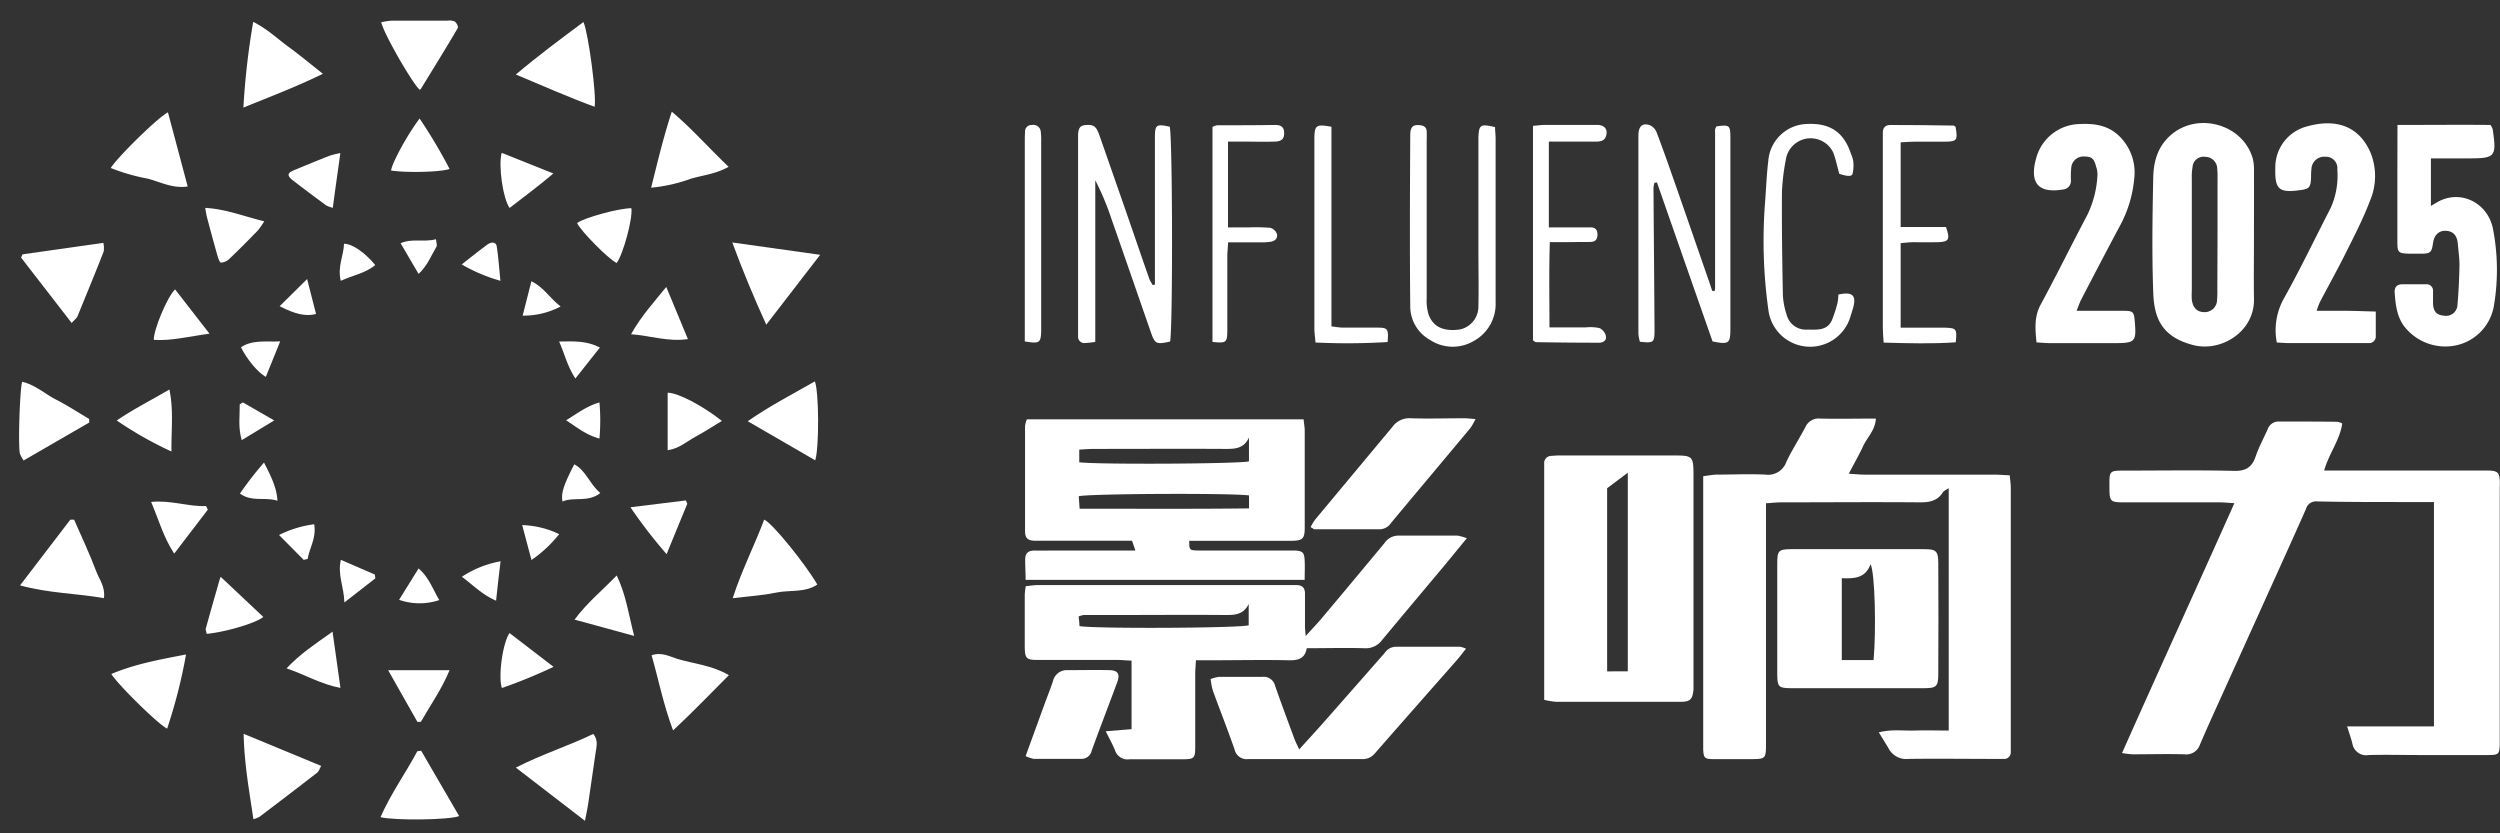
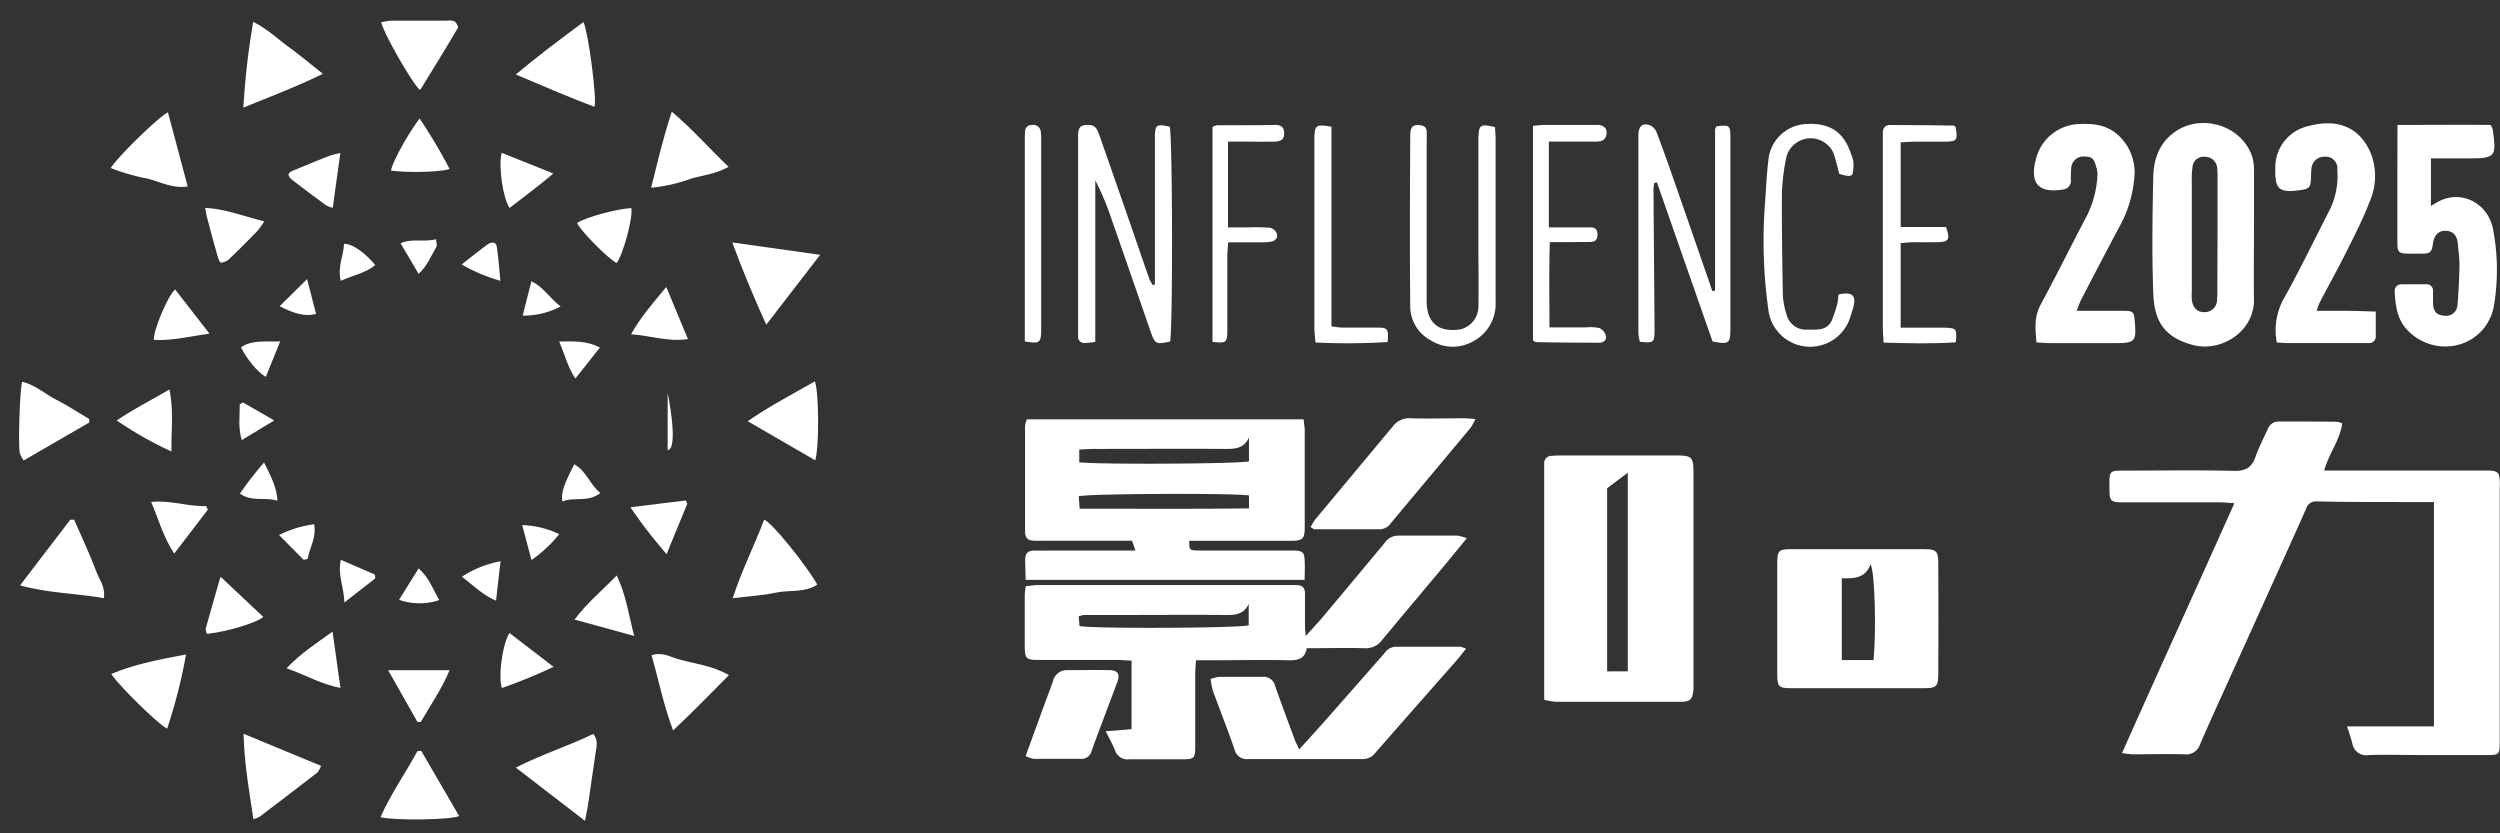
<svg xmlns="http://www.w3.org/2000/svg" id="图层_1" data-name="图层 1" viewBox="0 0 483.78 161.19">
  <rect x="0" y="0" width="483.78" height="161.19" fill="#333333" stroke="none" />
  <defs>
    <style>.cls-1{fill:#fff;}</style>
  </defs>
  <path class="cls-1" d="M454.2,140.57H471V97.15h-6.33c-5.44,0-10.88,0-16.31-.12a2,2,0,0,0-2.13,1.47c-1.61,3.64-3.25,7.28-4.89,10.91q-6.25,13.83-12.52,27.67c-1.05,2.32-2.09,4.64-3.1,7a2.79,2.79,0,0,1-3,1.89c-3.36-.1-6.72,0-10.08,0a19.3,19.3,0,0,1-2-.25c7.19-16.15,14.44-32,21.74-48.35-1.21-.07-2-.15-2.89-.16-6.08,0-12.16,0-18.23,0-3,0-3.06-.1-3.06-3.17V93.5c0-2.27.17-2.43,2.5-2.43,7.2,0,14.4-.12,21.59.05,2.31.06,3.49-.69,4.21-2.8.62-1.81,1.54-3.5,2.32-5.25a2.23,2.23,0,0,1,2.22-1.5c3.76,0,7.51,0,11.27.05a3.87,3.87,0,0,1,.94.32c-.45,3.23-2.59,5.85-3.5,9.12h30.36c.56,0,1.12,0,1.68,0,1.51.1,1.82.4,1.94,1.84.05.56,0,1.12,0,1.68v48.23c0,.4,0,.8,0,1.2-.06,1.88-.19,2.08-2.08,2.1-4.47,0-8.95,0-13.43,0-3.28,0-6.56-.09-9.84,0a2.71,2.71,0,0,1-3.16-2.18C455,143,454.66,142.05,454.2,140.57Z" />
-   <path class="cls-1" d="M363.57,141.72c2.54-.64,4.76-.28,6.95-.35s4.29,0,6.58,0V94.47c-.46.32-.93.48-1.14.81-1,1.6-2.52,1.94-4.34,1.93-9-.08-17.92,0-26.88,0-.93,0-1.87.11-3,.18v46.27c0,3.23,0,3.23-3.15,3.24-2.32,0-4.64,0-7,0-1.75,0-1.93-.25-2-1.93,0-.48,0-1,0-1.44V92.15c1-.12,1.85-.3,2.69-.31,3.11,0,6.24-.15,9.35,0a3.73,3.73,0,0,0,4.06-2.49c1.09-2.3,2.5-4.45,3.68-6.72A2.8,2.8,0,0,1,352.22,81c3.5.08,7,0,10.79,0-.15,2.29-1.68,3.63-2.45,5.29s-1.73,3.34-2.8,5.38c1.27.08,2.19.18,3.1.18h25c.94,0,1.88.08,3.05.13.08.92.2,1.69.2,2.45q0,24.84,0,49.68c0,.48,0,1,0,1.44a1.27,1.27,0,0,1-1.4,1.31q-.72,0-1.44,0c-5.68,0-11.36-.08-17,0a3.85,3.85,0,0,1-3.87-2.16Z" />
  <path class="cls-1" d="M198.71,81.14h53.55c.08.84.22,1.53.22,2.22q0,9.36,0,18.71c0,2.13-.37,2.56-2.5,2.58-6.61,0-13.23,0-19.85,0,0,1.78,0,1.86,1.87,1.88,5,0,9.91,0,14.87,0,1.2,0,2.4,0,3.6,0,1.64.08,1.93.36,2,2,.06,1.17,0,2.34,0,3.68h-54c0-1.39-.1-2.71-.08-4s.73-1.69,1.88-1.67,2.08,0,3.12,0h16.33l-.66-1.9c-6.42,0-12.56,0-18.7,0-1.46,0-2-.5-2-1.85,0-6.79,0-13.59,0-20.38A5.64,5.64,0,0,1,198.71,81.14Zm10.14,8.32c3.82.46,31.07.3,32.84-.18V84.66c-1,2.25-2.86,2.22-4.83,2.21-8.4-.05-16.8,0-25.19,0-.93,0-1.86.08-2.82.13Zm32.85,6.41c-3.32-.47-31.06-.35-32.95.16l.17,2.41c11,0,21.86.07,32.78-.06Z" />
  <path class="cls-1" d="M283.85,104.15c-1.65,2-3,3.67-4.36,5.31-4,4.78-8,9.53-12,14.34a3.91,3.91,0,0,1-3.46,1.64c-3.67-.11-7.35,0-11.16,0-.33,2-1.64,2.37-3.45,2.33-5-.11-10.07,0-15.11,0h-2.88c-.05,1-.14,1.86-.14,2.7,0,4.64,0,9.28,0,13.91,0,2.41-.15,2.54-2.62,2.55-3.36,0-6.72,0-10.08,0a2.56,2.56,0,0,1-2.81-1.7c-.46-1.16-1.09-2.26-1.81-3.72l5-.41V127.83c-.93,0-1.79-.12-2.64-.12-5.12,0-10.24,0-15.35,0-2.39,0-2.65-.24-2.68-2.58,0-3.36,0-6.72,0-10.08a14.64,14.64,0,0,1,.2-1.62c.83-.08,1.59-.21,2.35-.21H249.8c.32,0,.64,0,1,0,1.2,0,1.75.5,1.73,1.73,0,2.07,0,4.15,0,6.23,0,.45.06.89.13,1.9,1.18-1.29,2-2.17,2.84-3.12q6.24-7.42,12.44-14.9a3.19,3.19,0,0,1,2.61-1.41c3.84,0,7.68,0,11.51,0A11.07,11.07,0,0,1,283.85,104.15Zm-75,17c3,.55,31.1.4,32.79-.15v-4.14c-1,2.11-2.71,2.17-4.63,2.15-6.94-.06-13.89,0-20.83,0-2.15,0-4.31,0-6.46,0a4,4,0,0,0-1,.29C208.83,120,208.86,120.55,208.89,121.12Z" />
  <path class="cls-1" d="M298.82,135.43v-2.74q0-20.73,0-41.47c0-.48,0-1,0-1.44a1.39,1.39,0,0,1,1.44-1.56,17.1,17.1,0,0,1,2.15-.08H324c3.55,0,3.71.16,3.71,3.85q0,10.55,0,21.1,0,9.23,0,18.46c0,.64,0,1.28,0,1.91-.2,1.92-.63,2.34-2.56,2.35q-12,0-24,0A15.74,15.74,0,0,1,298.82,135.43ZM315,129.91V91.48c-1.35,1-2.57,1.94-4,3v35.44Z" />
  <path class="cls-1" d="M359.46,106.27c4.32,0,8.63,0,12.94,0,2.26,0,2.67.38,2.68,2.66q.06,10.78,0,21.57c0,2.31-.4,2.67-2.65,2.67q-12.94,0-25.89,0c-2.34,0-2.61-.29-2.62-2.65q0-10.78,0-21.57c0-2.37.28-2.66,2.6-2.68C350.83,106.25,355.15,106.27,359.46,106.27Zm3.1,21.46c.52-5.81.28-16.76-.58-18.56-1,2.75-3.19,2.82-5.57,2.72v15.84Z" />
  <path class="cls-1" d="M436.17,45.66c0,4.08-.06,8.16,0,12.24.12,6.22-6.3,10.3-11.78,8.87-6.15-1.6-7.53-5.3-7.71-10.13-.27-7.43-.16-14.88,0-22.31.06-3.16.92-6.13,3.56-8.33,5.23-4.35,13.73-1.92,15.67,4.58a9,9,0,0,1,.26,2.6C436.19,37.34,436.17,41.5,436.17,45.66Zm-7.05-.32V34.56a15.12,15.12,0,0,0-.06-1.91,2.33,2.33,0,0,0-2.29-2.3,2.14,2.14,0,0,0-2.49,2,11,11,0,0,0-.14,2.15q0,10.89,0,21.79a13.42,13.42,0,0,0,0,1.68c.2,1.61,1.05,2.44,2.43,2.43a2.38,2.38,0,0,0,2.46-2.4,15.18,15.18,0,0,0,.05-1.91Z" />
  <path class="cls-1" d="M463.94,24.18c6.31,0,12.26-.06,18,0a3.77,3.77,0,0,1,.42.8c.79,5.42.57,5.67-4.88,5.67h-7.07v9.21c.54-.32,1-.61,1.44-.85,4.41-2.38,9.76.29,10.63,5.59a41.65,41.65,0,0,1,.13,14.52,9.43,9.43,0,0,1-7.75,7.79,10.09,10.09,0,0,1-9.71-3.88c-1.35-1.91-1.58-4.13-1.75-6.36-.08-1.07.4-1.67,1.53-1.66,1.52,0,3,0,4.55,0a1.24,1.24,0,0,1,1.34,1.36c0,.8,0,1.6,0,2.39.08,1.55.7,2.21,2.14,2.33a2.21,2.21,0,0,0,2.58-1.94c.23-2.62.35-5.25.4-7.88,0-1.35-.21-2.7-.31-4-.13-1.65-.85-2.5-2.23-2.6s-2.34.71-2.59,2.42-.46,2-2.26,2c-.8,0-1.6,0-2.4,0-2-.06-2.22-.21-2.23-2.2,0-4.48,0-8.95,0-13.43Z" />
  <path class="cls-1" d="M283.69,125.53c-.74.92-1.24,1.61-1.8,2.24-5.28,6-10.58,12-15.82,18a3,3,0,0,1-2.47,1.12q-11,0-22.05,0a2.39,2.39,0,0,1-2.64-1.84c-1.33-3.83-2.82-7.6-4.21-11.4a14.64,14.64,0,0,1-.43-2.24,7.18,7.18,0,0,1,1.61-.43c2.79,0,5.59,0,8.39,0a2.27,2.27,0,0,1,2.48,1.74c1.2,3.45,2.49,6.87,3.75,10.3.21.56.5,1.1.91,2,1.7-1.88,3.2-3.5,4.66-5.15q5.94-6.74,11.86-13.49a2.68,2.68,0,0,1,2.17-1.23c4.15,0,8.3,0,12.46,0A5.49,5.49,0,0,1,283.69,125.53Z" />
  <path class="cls-1" d="M440.59,66.28A12.55,12.55,0,0,1,442,57.69c3.18-5.7,6-11.6,9-17.42a15.18,15.18,0,0,0,1.3-7.45,2.22,2.22,0,0,0-2.3-2.49,2.48,2.48,0,0,0-2.71,2.41c-.09.63-.05,1.28-.09,1.92-.1,1.6-.38,1.9-2,2.12-4.19.59-5-.09-4.9-4.24a8.18,8.18,0,0,1,6.22-8.1c5.62-1.56,10.09,0,12.28,5.28a12.16,12.16,0,0,1-.16,9.09c-1.35,3.56-3.13,7-4.83,10.39-1.57,3.14-3.28,6.2-4.91,9.31a15.27,15.27,0,0,0-.6,1.64c2.07,0,3.88,0,5.69,0s3.62.09,5.75.14c0,1.79,0,3.29,0,4.78a1.27,1.27,0,0,1-1.39,1.32c-.56,0-1.12,0-1.68,0-4.48,0-8.95,0-13.43,0C442.42,66.41,441.56,66.33,440.59,66.28Z" />
  <path class="cls-1" d="M401.84,60.15h3.3c2,0,4,0,6,0,1.6,0,1.8.29,1.94,1.79.38,4.25.19,4.46-4.08,4.46-4.07,0-8.15,0-12.23,0-.86,0-1.71-.09-2.68-.14-.26-2.65-.46-5,.82-7.35,3.12-5.75,6-11.64,9.06-17.41a19.83,19.83,0,0,0,1.92-7.82,4.37,4.37,0,0,0-.26-1.4c-.4-1.65-.88-2-2.44-2a2.36,2.36,0,0,0-2.38,2.2,17.45,17.45,0,0,0-.06,2.4,1.67,1.67,0,0,1-1.56,1.79,4.11,4.11,0,0,1-.47.07c-4.46.58-6-1.53-4.67-6.22A8.91,8.91,0,0,1,402.51,24c2.71-.13,5.27.22,7.38,2.14A9.8,9.8,0,0,1,413,34.54a23.52,23.52,0,0,1-2.85,9.31c-2.52,4.72-5,9.47-7.46,14.21C402.42,58.61,402.23,59.2,401.84,60.15Z" />
  <path class="cls-1" d="M223.49,55.06v-27c0-.48,0-1,0-1.44,0-2.49.28-2.67,2.86-2.1.56,1.88.62,39.3.07,41.58-2.7.58-2.92.48-3.73-1.85-2.54-7.29-5.05-14.58-7.6-21.86a51.9,51.9,0,0,0-3.14-7.5V66.16a19.58,19.58,0,0,1-1.95.22,1.21,1.21,0,0,1-1.38-1.29q0-.84,0-1.68v-36c0-.48,0-1,0-1.44.07-.82.21-1.63,1.26-1.75s1.94-.1,2.47,1a9.74,9.74,0,0,1,.45,1.1q2.6,7.44,5.19,14.88c1.48,4.27,2.94,8.56,4.44,12.83a7.24,7.24,0,0,0,.65,1.14Z" />
  <path class="cls-1" d="M332.16,24.46c2.47-.35,2.67-.23,2.69,2,0,5.35,0,10.71,0,16.06,0,7,0,14.07,0,21.1,0,2.87-.3,3.08-3.45,2.45-3.57-10.19-7.17-20.48-10.76-30.77l-.49.07a5.4,5.4,0,0,0-.18,1c.06,9.18.15,18.37.2,27.55,0,2.39-.17,2.5-2.83,2.21a8.18,8.18,0,0,1-.29-1.52q0-19.19,0-38.36c0-1.83.77-2.54,2.27-2a2.59,2.59,0,0,1,1.3,1.48c1.14,3,2.2,6,3.25,9,2.15,6.15,4.27,12.3,6.41,18.46.36,1,.72,2.09,1.05,3.08a1.94,1.94,0,0,0,.33.06c.06,0,.16-.07.17-.12a1.84,1.84,0,0,0,.06-.47q0-15,0-30a3.57,3.57,0,0,1,0-.47,2,2,0,0,1,0-.24,2.09,2.09,0,0,1,.08-.23Z" />
  <path class="cls-1" d="M253.62,102a10.61,10.61,0,0,1,.88-1.46c5-6,10-12,15-18A4,4,0,0,1,273,80.94c3.43.11,6.86,0,10.29,0,.63,0,1.25.08,2.23.15a10.59,10.59,0,0,1-1,1.76c-5.11,6.13-10.24,12.23-15.35,18.36a2.66,2.66,0,0,1-2.18,1.21c-4.23,0-8.46,0-12.69,0C254.23,102.41,254.09,102.27,253.62,102Z" />
  <path class="cls-1" d="M289.31,24.59c0,.79.11,1.5.11,2.21q0,15.83,0,31.65A8.16,8.16,0,0,1,285.16,66a8,8,0,0,1-8.43-.22,7.42,7.42,0,0,1-3.83-6.51c-.11-11-.06-22.06,0-33.09,0-1.65.54-2.11,1.93-1.95.74.09,1.21.41,1.25,1.18s0,1.28,0,1.92q0,15.23,0,30.45a9.18,9.18,0,0,0,.36,3.06c.88,2.45,2.95,3.36,6.09,2.91a4.53,4.53,0,0,0,3.56-4.5c.08-3.67,0-7.35,0-11V28.06c0-.48,0-1,0-1.44C286.19,24.13,286.45,23.94,289.31,24.59Z" />
  <path class="cls-1" d="M378.43,24.55c.44,2.63.3,2.84-2.17,2.87-2,0-4,0-6,0-.78,0-1.55.08-2.46.13V43.93h8.77c.85,2.4.58,2.87-1.54,2.94-1.6.05-3.2,0-4.8,0-.77,0-1.54.11-2.43.18V63.41h6.69c.63,0,1.27,0,1.91,0,2.2.07,2.33.24,2.06,2.83-4.55.32-9.13.19-13.95.06-.06-1-.16-1.87-.16-2.73q0-18.21,0-36.44c0-.47,0-.95,0-1.43,0-1,.48-1.52,1.46-1.51q6.1,0,12.21.11C378.17,24.31,378.3,24.46,378.43,24.55Z" />
  <path class="cls-1" d="M296.65,24.35c.93-.07,1.63-.18,2.33-.18,3.36,0,6.72,0,10.08,0,1.48,0,2.11.9,1.73,2.15-.3.95-1.09,1.07-1.92,1.08h-9.15V44h3.81c1.44,0,2.88,0,4.32,0,.88,0,1.28.5,1.28,1.38s-.36,1.39-1.24,1.43c-1.36.05-2.72,0-4.08.05h-3.9c-.18,5.53-.07,10.83-.07,16.49l7.1,0a8.05,8.05,0,0,1,2.61.15,2.3,2.3,0,0,1,1.21,1.51c.18.84-.48,1.31-1.32,1.31q-6.12,0-12.23-.11c-.13,0-.26-.16-.56-.34Z" />
  <path class="cls-1" d="M355.75,57c2.7-.6,3.51.15,2.87,2.51-.17.62-.38,1.22-.56,1.83a8.14,8.14,0,0,1-15.79-.91,96.1,96.1,0,0,1-.71-21.24c.21-2.69.3-5.4.63-8.09a7.71,7.71,0,0,1,7-7.08c4.79-.37,7.57,1.42,9,5.76a6.3,6.3,0,0,1,.43,1.36,7.18,7.18,0,0,1-.13,2.5c-.2.57-1,.49-2.57,0-.39-1.4-.67-2.81-1.17-4.13a4.85,4.85,0,0,0-9.08.94,42.51,42.51,0,0,0-.84,6.62c-.05,6.71.05,13.42.18,20.14a14.76,14.76,0,0,0,.74,3.74,3.83,3.83,0,0,0,4,2.83c1.84,0,3.8.28,4.76-1.84a26.4,26.4,0,0,0,1.09-3.4A13.39,13.39,0,0,0,355.75,57Z" />
  <path class="cls-1" d="M198.47,146.31l3.64-10c.55-1.5,1.15-3,1.65-4.48a2.73,2.73,0,0,1,2.78-2.15c2.71,0,5.43-.06,8.15,0,1.68.05,2.09.77,1.5,2.36-1.63,4.41-3.33,8.79-4.93,13.21a2,2,0,0,1-2.06,1.6c-3,0-6.07,0-9.11,0A6,6,0,0,1,198.47,146.31Z" />
  <path class="cls-1" d="M234.63,66.17V24.57a2.88,2.88,0,0,1,.89-.33c3.76,0,7.51,0,11.27-.06,1,0,1.69.35,1.71,1.5s-.42,1.67-1.78,1.72c-2.15.07-4.31,0-6.47,0h-2.62V44h4.13a34.47,34.47,0,0,1,4.07.09,1.87,1.87,0,0,1,1.25,1.13c.26.8-.31,1.4-1.1,1.55a11,11,0,0,1-2.15.12h-6.17c-.07,1.13-.16,2-.16,2.83,0,4.79,0,9.58,0,14.38C237.46,66.31,237.27,66.43,234.63,66.17Z" />
  <path class="cls-1" d="M257.65,24.53V63.16c.85.1,1.53.23,2.21.24,2.24,0,4.48,0,6.72,0,2,0,2.14.27,1.94,2.79a129.36,129.36,0,0,1-13.95.09c-.09-1-.22-1.88-.22-2.73q0-18.22,0-36.46c0-.16,0-.32,0-.48C254.41,24.23,254.71,24,257.65,24.53Z" />
  <path class="cls-1" d="M198.31,66.07V27.44c0-.64,0-1.28.05-1.92a1.24,1.24,0,0,1,1.35-1.33,1.43,1.43,0,0,1,1.69,1.29,13.64,13.64,0,0,1,.08,1.92V64.05C201.41,66.37,201.18,66.54,198.31,66.07Z" />
  <path class="cls-1" d="M147.88,100.55c1.58.67,8,8.62,10.28,12.57-2.44,1.63-5.33,1-8,1.56s-5.29.7-8.37,1.08C143.55,110.3,146,105.55,147.88,100.55Z" />
  <path class="cls-1" d="M148.28,62.83c-2.45-5.4-4.54-10.39-6.57-15.91l17,2.39C155.07,54,151.82,58.24,148.28,62.83Z" />
  <path class="cls-1" d="M113.2,158.84l-13.38-10.3c5.16-2.64,10.22-4.2,15-6.52,1,1.25.6,2.5.42,3.74-.49,3.31-.95,6.62-1.44,9.93C113.66,156.59,113.46,157.49,113.2,158.84Z" />
-   <path class="cls-1" d="M4.35,49.22,20,47a4.52,4.52,0,0,1,.07,1.65C18.44,52.84,16.71,57,15,61.2c-.17.4-.6.7-1.13,1.3L4.08,49.85Z" />
  <path class="cls-1" d="M112.9,4.26c.95,2,2.59,14.42,2.16,16.4-5-1.83-9.88-4-15.24-6.24C104.28,10.66,108.57,7.49,112.9,4.26Z" />
  <path class="cls-1" d="M47.1,20.82A145.74,145.74,0,0,1,49,4.23c2.73,1.37,4.67,3.26,6.81,4.82s4.24,3.3,6.67,5.23C57.34,16.8,52.36,18.68,47.1,20.82Z" />
  <path class="cls-1" d="M47.15,142l15,6.21c-.3.54-.42,1-.73,1.28q-5.58,4.32-11.2,8.57a6.44,6.44,0,0,1-1.18.47C48.22,153,47.26,147.74,47.15,142Z" />
  <path class="cls-1" d="M14.34,100.56c1.45,3.32,3,6.59,4.28,10,.58,1.57,1.8,3,1.49,5.19-5.3-.94-10.65-.93-16.23-2.47,3.41-4.45,6.57-8.58,9.72-12.71Z" />
  <path class="cls-1" d="M73.78,4.3a14.42,14.42,0,0,1,2-.3C79.41,4,83,4,86.6,4A2.6,2.6,0,0,1,88,4.16c.34.25.73,1,.59,1.26-2.34,4-4.77,7.9-7.18,11.83,0,.06-.14.07-.21.1C79.77,16.09,74.18,6.39,73.78,4.3Z" />
  <path class="cls-1" d="M17.27,81.76,4.57,89.11a6.2,6.2,0,0,1-.73-1.36c-.35-1.88,0-12.28.44-13.87,2.51.57,4.42,2.35,6.61,3.47s4.24,2.47,6.36,3.72Z" />
  <path class="cls-1" d="M32.5,21.74c1.29,4.83,2.52,9.47,3.82,14.35-2.93.43-5.29-.89-7.74-1.52a38.49,38.49,0,0,1-7.15-2.06C22.85,30.27,30.67,22.63,32.5,21.74Z" />
  <path class="cls-1" d="M141.05,130.65c-3.75,3.75-7,7.16-10.8,10.69-1.88-5-2.8-9.79-4.16-14.54,1.95-.68,3.53.26,5,.71C134.31,128.46,137.75,128.73,141.05,130.65Z" />
  <path class="cls-1" d="M36,126.65A100.79,100.79,0,0,1,32.34,141c-1.68-.81-9.31-8.27-10.8-10.57C26.18,128.47,31,127.61,36,126.65Z" />
  <path class="cls-1" d="M157.76,89.08l-13.07-7.57c4.44-3.07,8.75-5.27,13-7.71C158.48,75.85,158.54,86.52,157.76,89.08Z" />
  <path class="cls-1" d="M126,36.32c1.26-5,2.35-9.67,4-14.71,4,3.38,7.18,7.05,11,10.67-2.49,1.4-5,1.62-7.32,2.31A30.76,30.76,0,0,1,126,36.32Z" />
  <path class="cls-1" d="M81.5,145.28q3.68,6.3,7.35,12.64c-1.79.76-12.51.89-15.22.21,2-4.54,4.84-8.49,7.13-12.76Z" />
-   <path class="cls-1" d="M129.2,87.12V76c1.86-.06,6.8,2.51,10.49,5.45-1.75,1.06-3.38,2.13-5.09,3.05S131.42,86.82,129.2,87.12Z" />
+   <path class="cls-1" d="M129.2,87.12V76S131.42,86.82,129.2,87.12Z" />
  <path class="cls-1" d="M51.13,42.82a14.81,14.81,0,0,1-1.2,1.74c-1.83,1.89-3.68,3.76-5.58,5.57a2.6,2.6,0,0,1-1.6.69c-.22,0-.53-.84-.67-1.34-.69-2.44-1.35-4.88-2-7.33-.14-.52-.21-1-.37-1.92C43.74,40.44,47.21,41.89,51.13,42.82Z" />
  <path class="cls-1" d="M111.18,119.9c2.45-3.29,5.32-5.6,8.16-8.54,1.82,3.77,2.3,7.55,3.38,11.7Z" />
  <path class="cls-1" d="M119.33,50.9c-1.7-.87-6.92-6.16-7.66-7.75,1.5-1.06,8.13-2.86,10.51-2.86C122.48,42.23,120.61,49.17,119.33,50.9Z" />
  <path class="cls-1" d="M40,122.66c-.08-.46-.25-.79-.17-1.06.86-3.13,1.76-6.24,2.65-9.36a3.73,3.73,0,0,1,.23-.61l8.24,7.75C49.7,120.51,43.75,122.3,40,122.66Z" />
  <path class="cls-1" d="M75.11,129.69H87c-1.56,3.74-3.72,6.77-5.56,10l-.67,0Z" />
  <path class="cls-1" d="M81.2,22.94A99.64,99.64,0,0,1,87,32.7c-1.92.63-8.39.75-11.32.3C75.83,31.59,78.78,26.13,81.2,22.94Z" />
  <path class="cls-1" d="M33.18,87.37a72.26,72.26,0,0,1-10.59-6c3.36-2.28,6.64-3.91,10.19-6C33.63,79.47,33.12,83.12,33.18,87.37Z" />
  <path class="cls-1" d="M40.54,64.57c-4,.54-7.3,1.41-10.77,1.2C29.66,64,32.31,57.52,33.88,56Z" />
  <path class="cls-1" d="M97.08,29.57l10,4c-3,2.57-5.78,4.56-8.47,6.67C97.35,38.47,96.4,32.15,97.08,29.57Z" />
  <path class="cls-1" d="M40.22,98.62l-6.51,8.51c-2.11-3.22-3-6.57-4.46-10,3.87-.38,7.19.94,10.63.8Z" />
  <path class="cls-1" d="M64.35,122.23l1.53,10.89c-3.81-.73-6.77-2.53-10.43-3.79C58.16,126.45,61.08,124.58,64.35,122.23Z" />
  <path class="cls-1" d="M128.93,55.53c1.52,3.67,2.82,6.78,4.19,10.09-3.86.56-7.15-.65-11-.94C124.06,61.2,126.4,58.64,128.93,55.53Z" />
  <path class="cls-1" d="M65.86,29.62c-.51,3.75-1,7.07-1.46,10.6a6.1,6.1,0,0,1-1.31-.49c-2.17-1.61-4.34-3.21-6.47-4.87-1.14-.9-1-1.4.28-1.93,2.27-.93,4.53-1.87,6.81-2.77A20.09,20.09,0,0,1,65.86,29.62Z" />
  <path class="cls-1" d="M98.6,122.5l8.52,6.54a100.79,100.79,0,0,1-10,4.1C96.4,131,97.21,124.59,98.6,122.5Z" />
  <path class="cls-1" d="M133,97.49c-1.28,3.11-2.57,6.22-4,9.74a93.83,93.83,0,0,1-7-9.07l10.73-1.32Z" />
  <path class="cls-1" d="M96,116.24c-2.75-1.19-4.41-3-6.62-4.63a20.18,20.18,0,0,1,7.49-3C96.55,111.19,96.29,113.48,96,116.24Z" />
  <path class="cls-1" d="M116.17,95.41c-2.46,1.9-5.09.66-7.33,1.64-.3-1.62.2-3.13,2.28-7.2C113.43,91.08,114.11,93.7,116.17,95.41Z" />
  <path class="cls-1" d="M53.69,96.9c-2.46-.77-5,.28-7.25-1.39a64.45,64.45,0,0,1,4.65-6C52.39,92.07,53.55,94.29,53.69,96.9Z" />
  <path class="cls-1" d="M51.44,72.93c-1.54-.83-3.71-3.48-4.81-5.73,2.26-1.51,4.8-1,7.59-1.14Z" />
  <path class="cls-1" d="M89.34,51.17c1.9-1.47,3.37-2.67,4.9-3.79.93-.68,1.76-.54,1.89.33.32,2.08.46,4.19.71,6.63A32.58,32.58,0,0,1,89.34,51.17Z" />
  <path class="cls-1" d="M72.64,111.91l-6,4.67c-.06-3-1.36-5.3-.68-8.25l6.57,2.85Z" />
  <path class="cls-1" d="M116.09,67.25l-4.75,6c-1.57-2.4-2.07-4.74-3.14-7.16C111.05,66.05,113.47,65.9,116.09,67.25Z" />
  <path class="cls-1" d="M65.94,54.34c-.67-2.82.59-4.93.63-7.17,1.61,0,4,1.66,6.05,4.12C70.7,52.88,68.31,53.26,65.94,54.34Z" />
  <path class="cls-1" d="M77.23,116.07,81,110c2,1.73,2.72,3.94,4,6.12A11.93,11.93,0,0,1,77.23,116.07Z" />
  <path class="cls-1" d="M58.77,108.34,54,103.53a21.14,21.14,0,0,1,6.8-2.08c.45,2.64-.91,4.56-1.26,6.71Z" />
  <path class="cls-1" d="M101.14,61.08c.59-2.32,1.11-4.35,1.69-6.65,2.35,1.13,3.49,3.18,5.66,4.88A15.44,15.44,0,0,1,101.14,61.08Z" />
  <path class="cls-1" d="M81,53l-3.48-5.93c2.26-1,4.56-.15,6.85-.78.05.61.26,1.14.09,1.45C83.42,49.49,82.7,51.45,81,53Z" />
  <path class="cls-1" d="M102.85,108.37c-.66-2.45-1.18-4.42-1.8-6.76a17.83,17.83,0,0,1,7.16,1.75A25.08,25.08,0,0,1,102.85,108.37Z" />
  <path class="cls-1" d="M54.12,59.25,59.43,54c.66,2.57,1.19,4.66,1.73,6.76C59.24,61.27,57.11,60.82,54.12,59.25Z" />
-   <path class="cls-1" d="M116,77.87a39.38,39.38,0,0,1,0,7c-2.56-.7-4.29-2.12-6.44-3.54C111.71,80,113.5,78.61,116,77.87Z" />
  <path class="cls-1" d="M47,77.87l6.06,3.49-6.28,3.81c-.75-2.53-.35-4.74-.39-6.92Z" />
</svg>